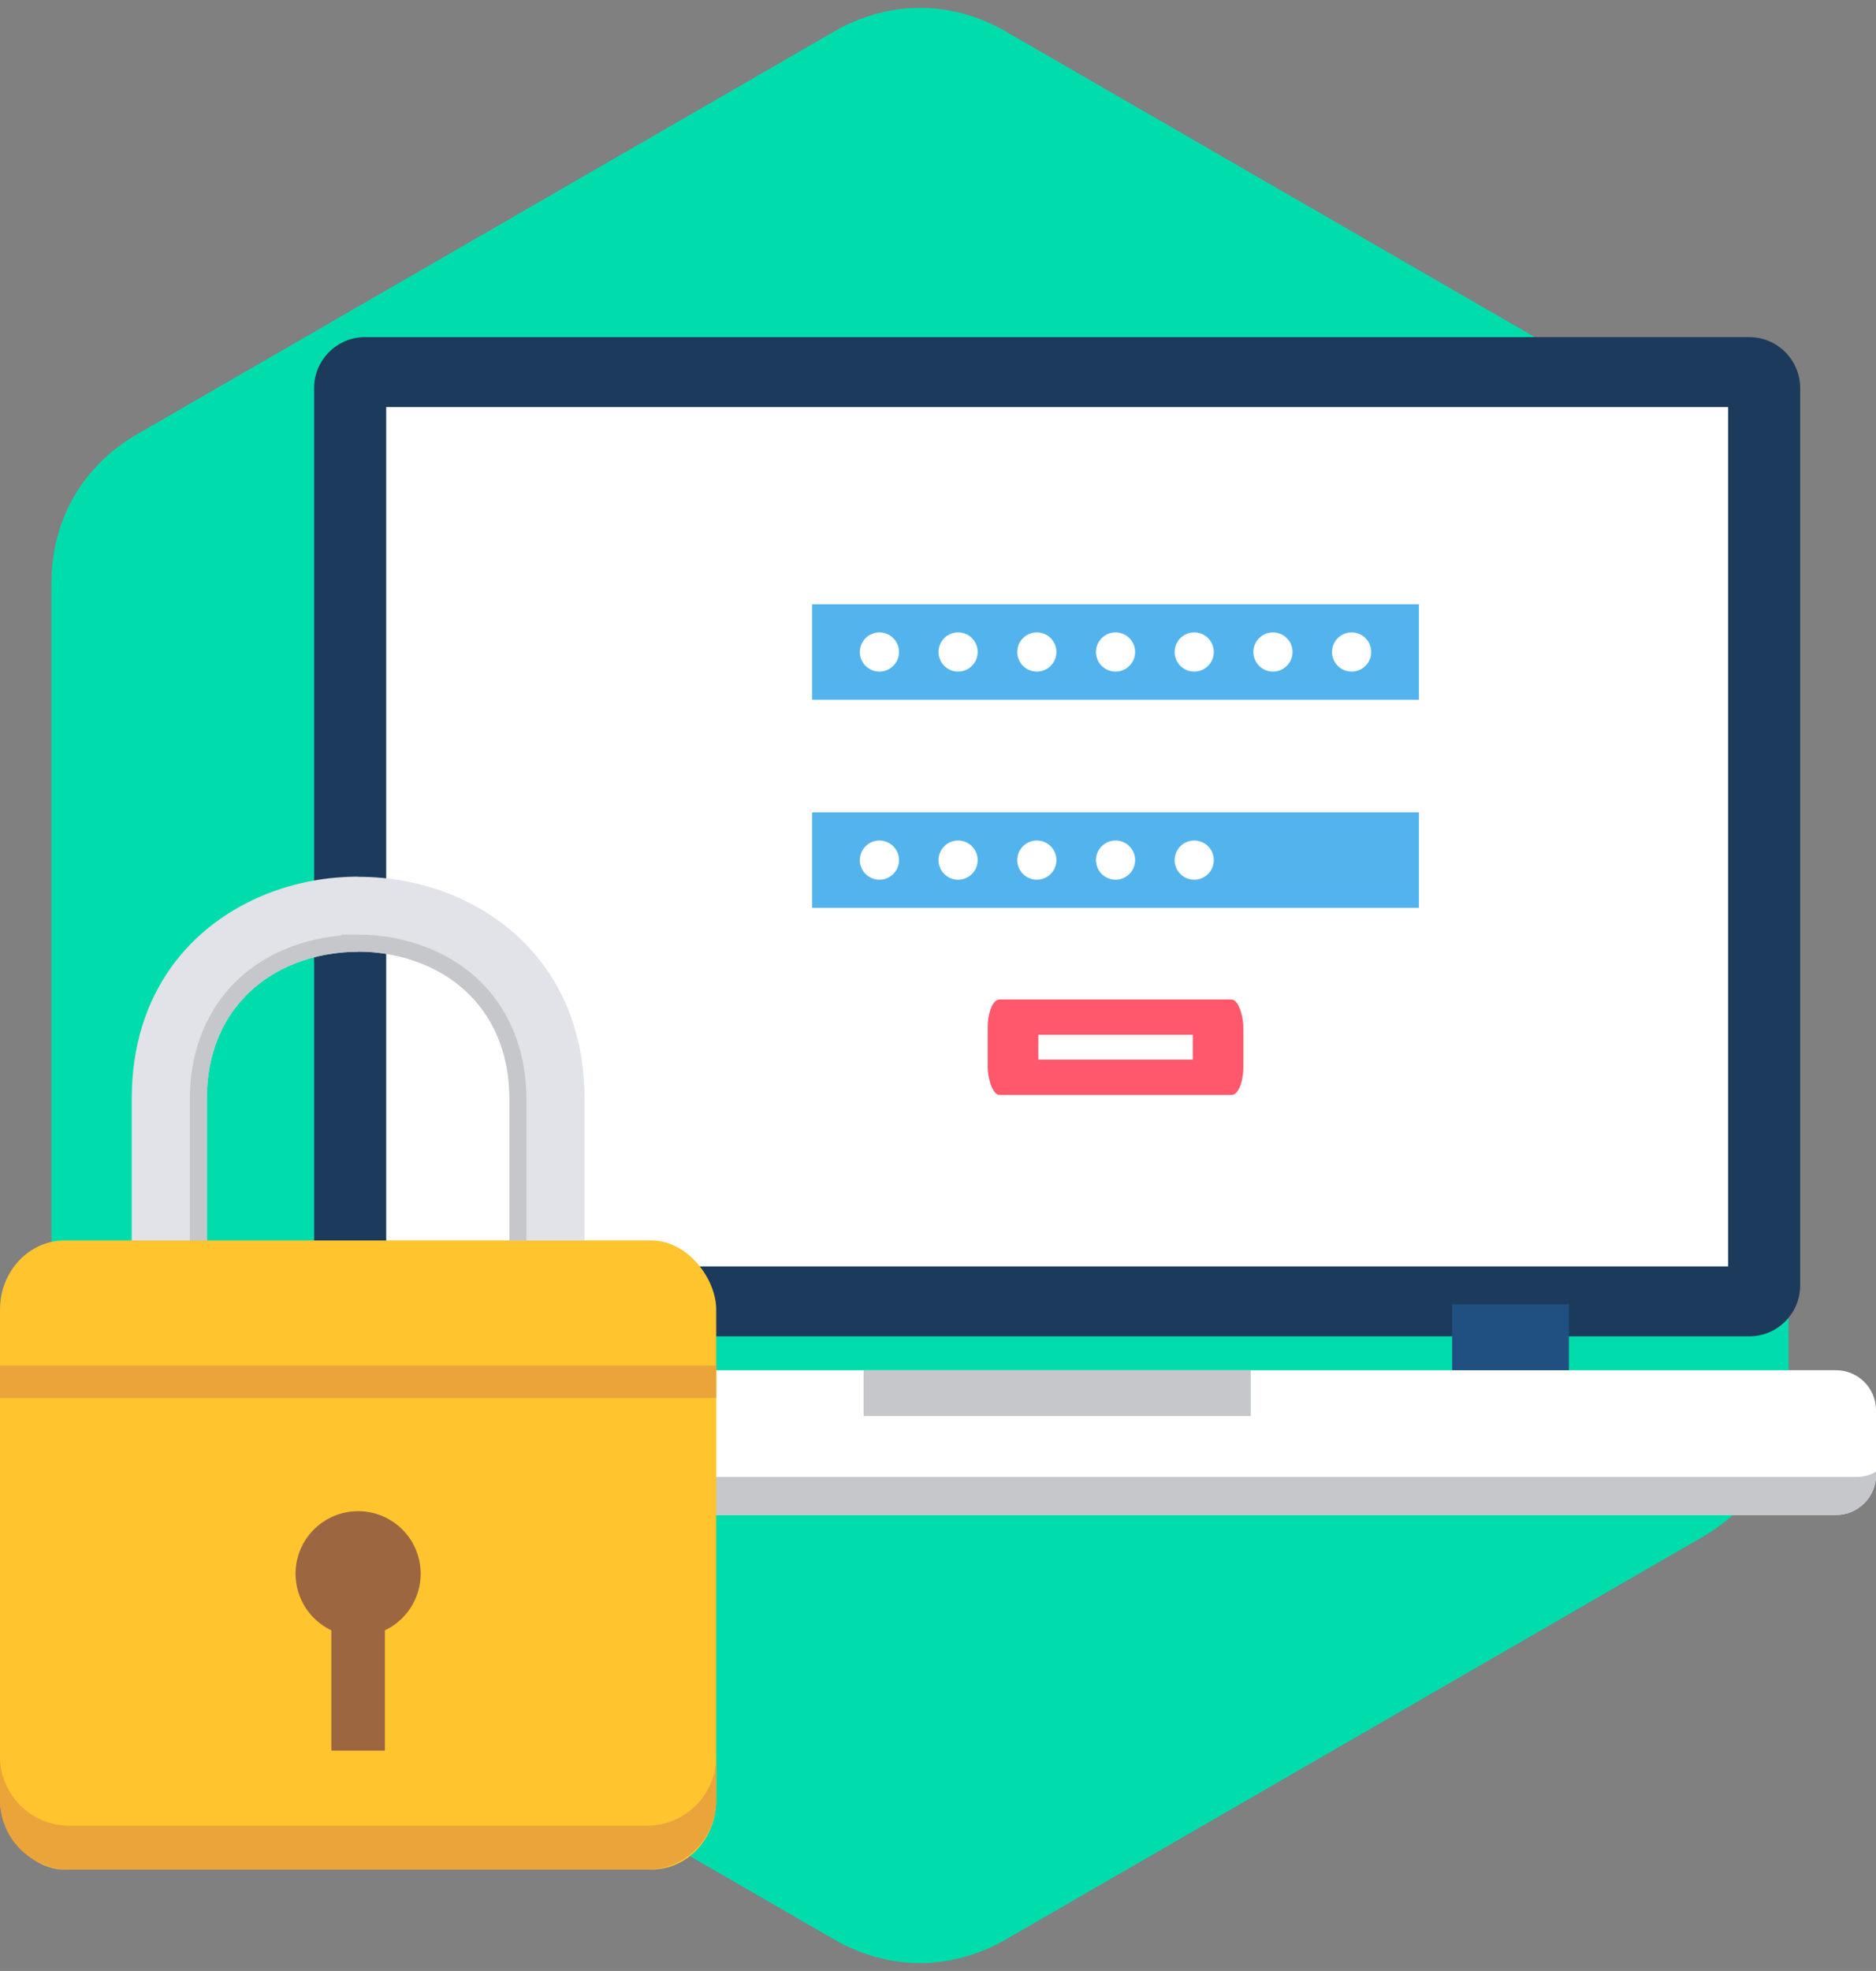
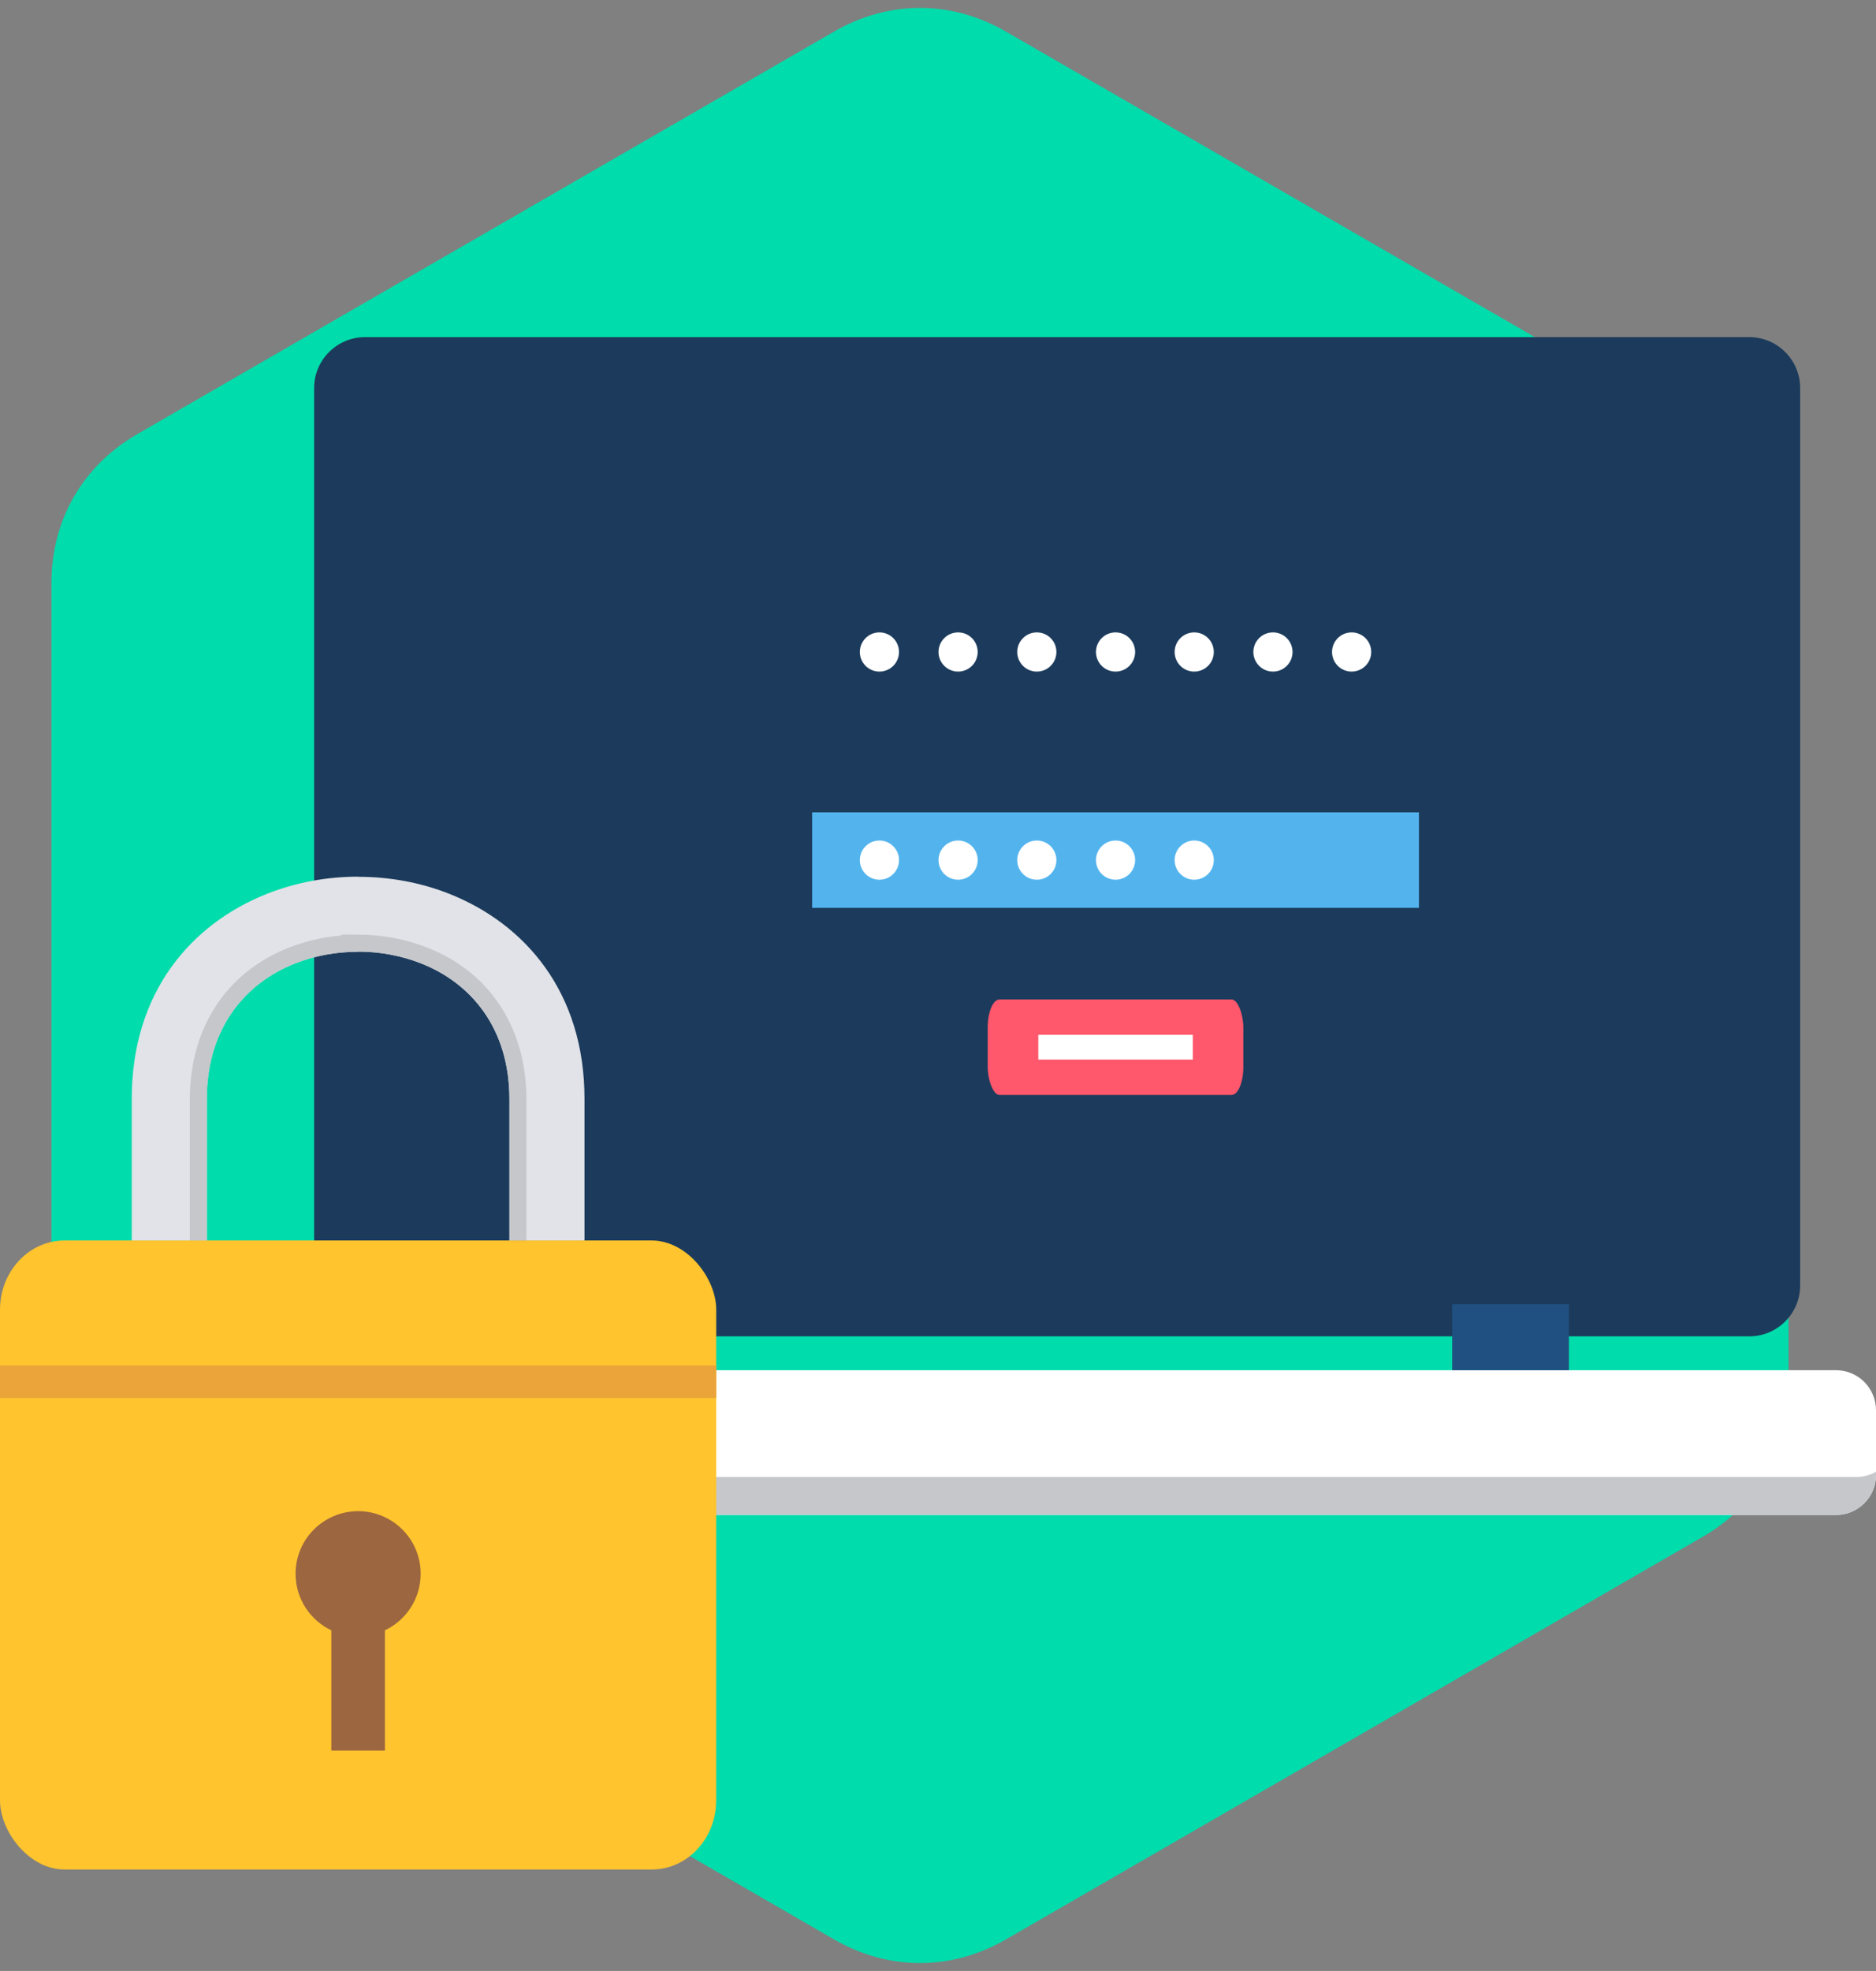
<svg xmlns="http://www.w3.org/2000/svg" clip-rule="evenodd" fill-rule="evenodd" height="40133.0" image-rendering="optimizeQuality" preserveAspectRatio="xMidYMid meet" shape-rendering="geometricPrecision" text-rendering="geometricPrecision" version="1.0" viewBox="0.0 -161.0 38223.0 40133.0" width="38223.0" zoomAndPan="magnify">
  <rect x="0.0" y="-161.0" width="38223.0" height="40133.0" fill="#808080" stroke="none" />
  <g>
    <g>
      <g>
        <path d="M20497 483l14192 8194c1115,643 1752,1748 1752,3035l0 16388c0,1286 -637,2391 -1752,3034l-14192 8195c-1115,643 -2390,643 -3505,0l-14192 -8195c-1114,-643 -1752,-1748 -1752,-3034l0 -16388c0,-1287 638,-2392 1752,-3035l14192 -8194c1115,-644 2390,-644 3505,0z" fill="#00dcab" />
      </g>
      <g>
        <g>
          <path d="M7435 6704l28209 0c569,0 1034,466 1034,1035l0 18276c0,569 -465,1035 -1034,1035l-28209 0c-569,0 -1035,-466 -1035,-1035l0 -18276c0,-569 466,-1035 1035,-1035z" fill="#1c3b5c" />
        </g>
        <g>
          <path d="M5669 30687l31741 0c447,0 813,-366 813,-813l0 -1321c0,-448 -366,-813 -813,-813l-31741 0c-447,0 -813,365 -813,813l0 1321c0,447 366,813 813,813z" fill="#fff" />
        </g>
        <g>
-           <path d="M7869 8128L35210 8128 35210 25626 7869 25626z" fill="#fff" />
-         </g>
+           </g>
        <g fill="#205081">
          <path d="M11113 26397L13491 26397 13491 27740 11113 27740z" />
          <path d="M29588 26397L31966 26397 31966 27740 29588 27740z" />
        </g>
        <g>
-           <path d="M17596 27740L25483 27740 25483 28673 17596 28673z" fill="#c5c7cb" />
-         </g>
+           </g>
        <g>
          <path d="M37820 29914l-32561 0c-146,0 -284,-39 -403,-107l0 67c0,447 366,813 813,813l31741 0c447,0 813,-366 813,-813l0 -67c-119,68 -257,107 -403,107z" fill="#c5c7cb" />
        </g>
      </g>
      <g>
        <g>
          <rect fill="#ffc42e" height="12809" rx="1316" ry="1407" width="14593" y="25098" />
        </g>
        <g>
          <path d="M10379 25098l0 -2884c0,-1439 -785,-2356 -1790,-2754 -410,-163 -853,-244 -1292,-244l0 3c-445,0 -888,80 -1293,241 -1005,398 -1790,1315 -1790,2754l0 2884 -1530 0 0 -2884c0,-2170 1210,-3563 2758,-4176 587,-232 1222,-348 1855,-348l0 3c637,-1 1272,115 1854,345 1548,613 2758,2006 2758,4176l0 2884 -1530 0z" fill="#e1e3e8" fill-rule="nonzero" />
        </g>
        <g>
          <path d="M7297 30610c703,0 1274,570 1274,1274 0,509 -298,948 -729,1152l0 2449 -1091 0 0 -2449c-431,-204 -729,-643 -729,-1152 0,-704 571,-1274 1275,-1274z" fill="#9c6640" />
        </g>
        <g>
-           <path d="M13186 37014l-11779 0c-774,0 -1407,-633 -1407,-1407l0 892c0,774 633,1407 1407,1407l11779 0c774,0 1407,-633 1407,-1407l0 -892c0,774 -633,1407 -1407,1407z" fill="#eaa43a" />
-         </g>
+           </g>
        <g>
          <path d="M4214 25098l0 -2884c0,-1439 785,-2356 1790,-2754 405,-161 848,-241 1293,-241l0 -3c439,0 882,81 1292,244 1005,398 1790,1315 1790,2754l0 2884 346 0 0 -2884c0,-1393 -701,-2558 -2008,-3075 -451,-179 -936,-269 -1420,-269l-346 0 0 18c-368,32 -732,115 -1075,251 -1307,517 -2008,1682 -2008,3075l0 2884 346 0z" fill="#c5c7cb" />
        </g>
        <g>
          <path d="M0 27644H14593V28305H0z" fill="#eaa43a" />
        </g>
      </g>
      <g>
        <g>
-           <path d="M16547 12143H28910V14087H16547z" fill="#53b4ed" />
-         </g>
+           </g>
        <g>
          <path d="M16547 16381H28910V18325H16547z" fill="#53b4ed" />
        </g>
        <g>
          <rect fill="#ff576b" height="1944" rx="241" ry="573" width="5209" x="20124" y="20191" />
        </g>
        <g>
          <path d="M21155 20910H24303V21415H21155z" fill="#fff" />
        </g>
        <g fill="#fff">
          <circle cx="17918" cy="13115" r="399" />
          <circle cx="19521" cy="13115" r="399" />
          <circle cx="21125" cy="13115" r="399" />
          <circle cx="22729" cy="13115" r="399" />
          <circle cx="24332" cy="13115" r="399" />
          <circle cx="25936" cy="13115" r="399" />
          <circle cx="27539" cy="13115" r="399" />
        </g>
        <g fill="#fff">
          <circle cx="17918" cy="17353" r="399" />
          <circle cx="19521" cy="17353" r="399" />
          <circle cx="21125" cy="17353" r="399" />
          <circle cx="22729" cy="17353" r="399" />
          <circle cx="24332" cy="17353" r="399" />
        </g>
      </g>
    </g>
  </g>
</svg>